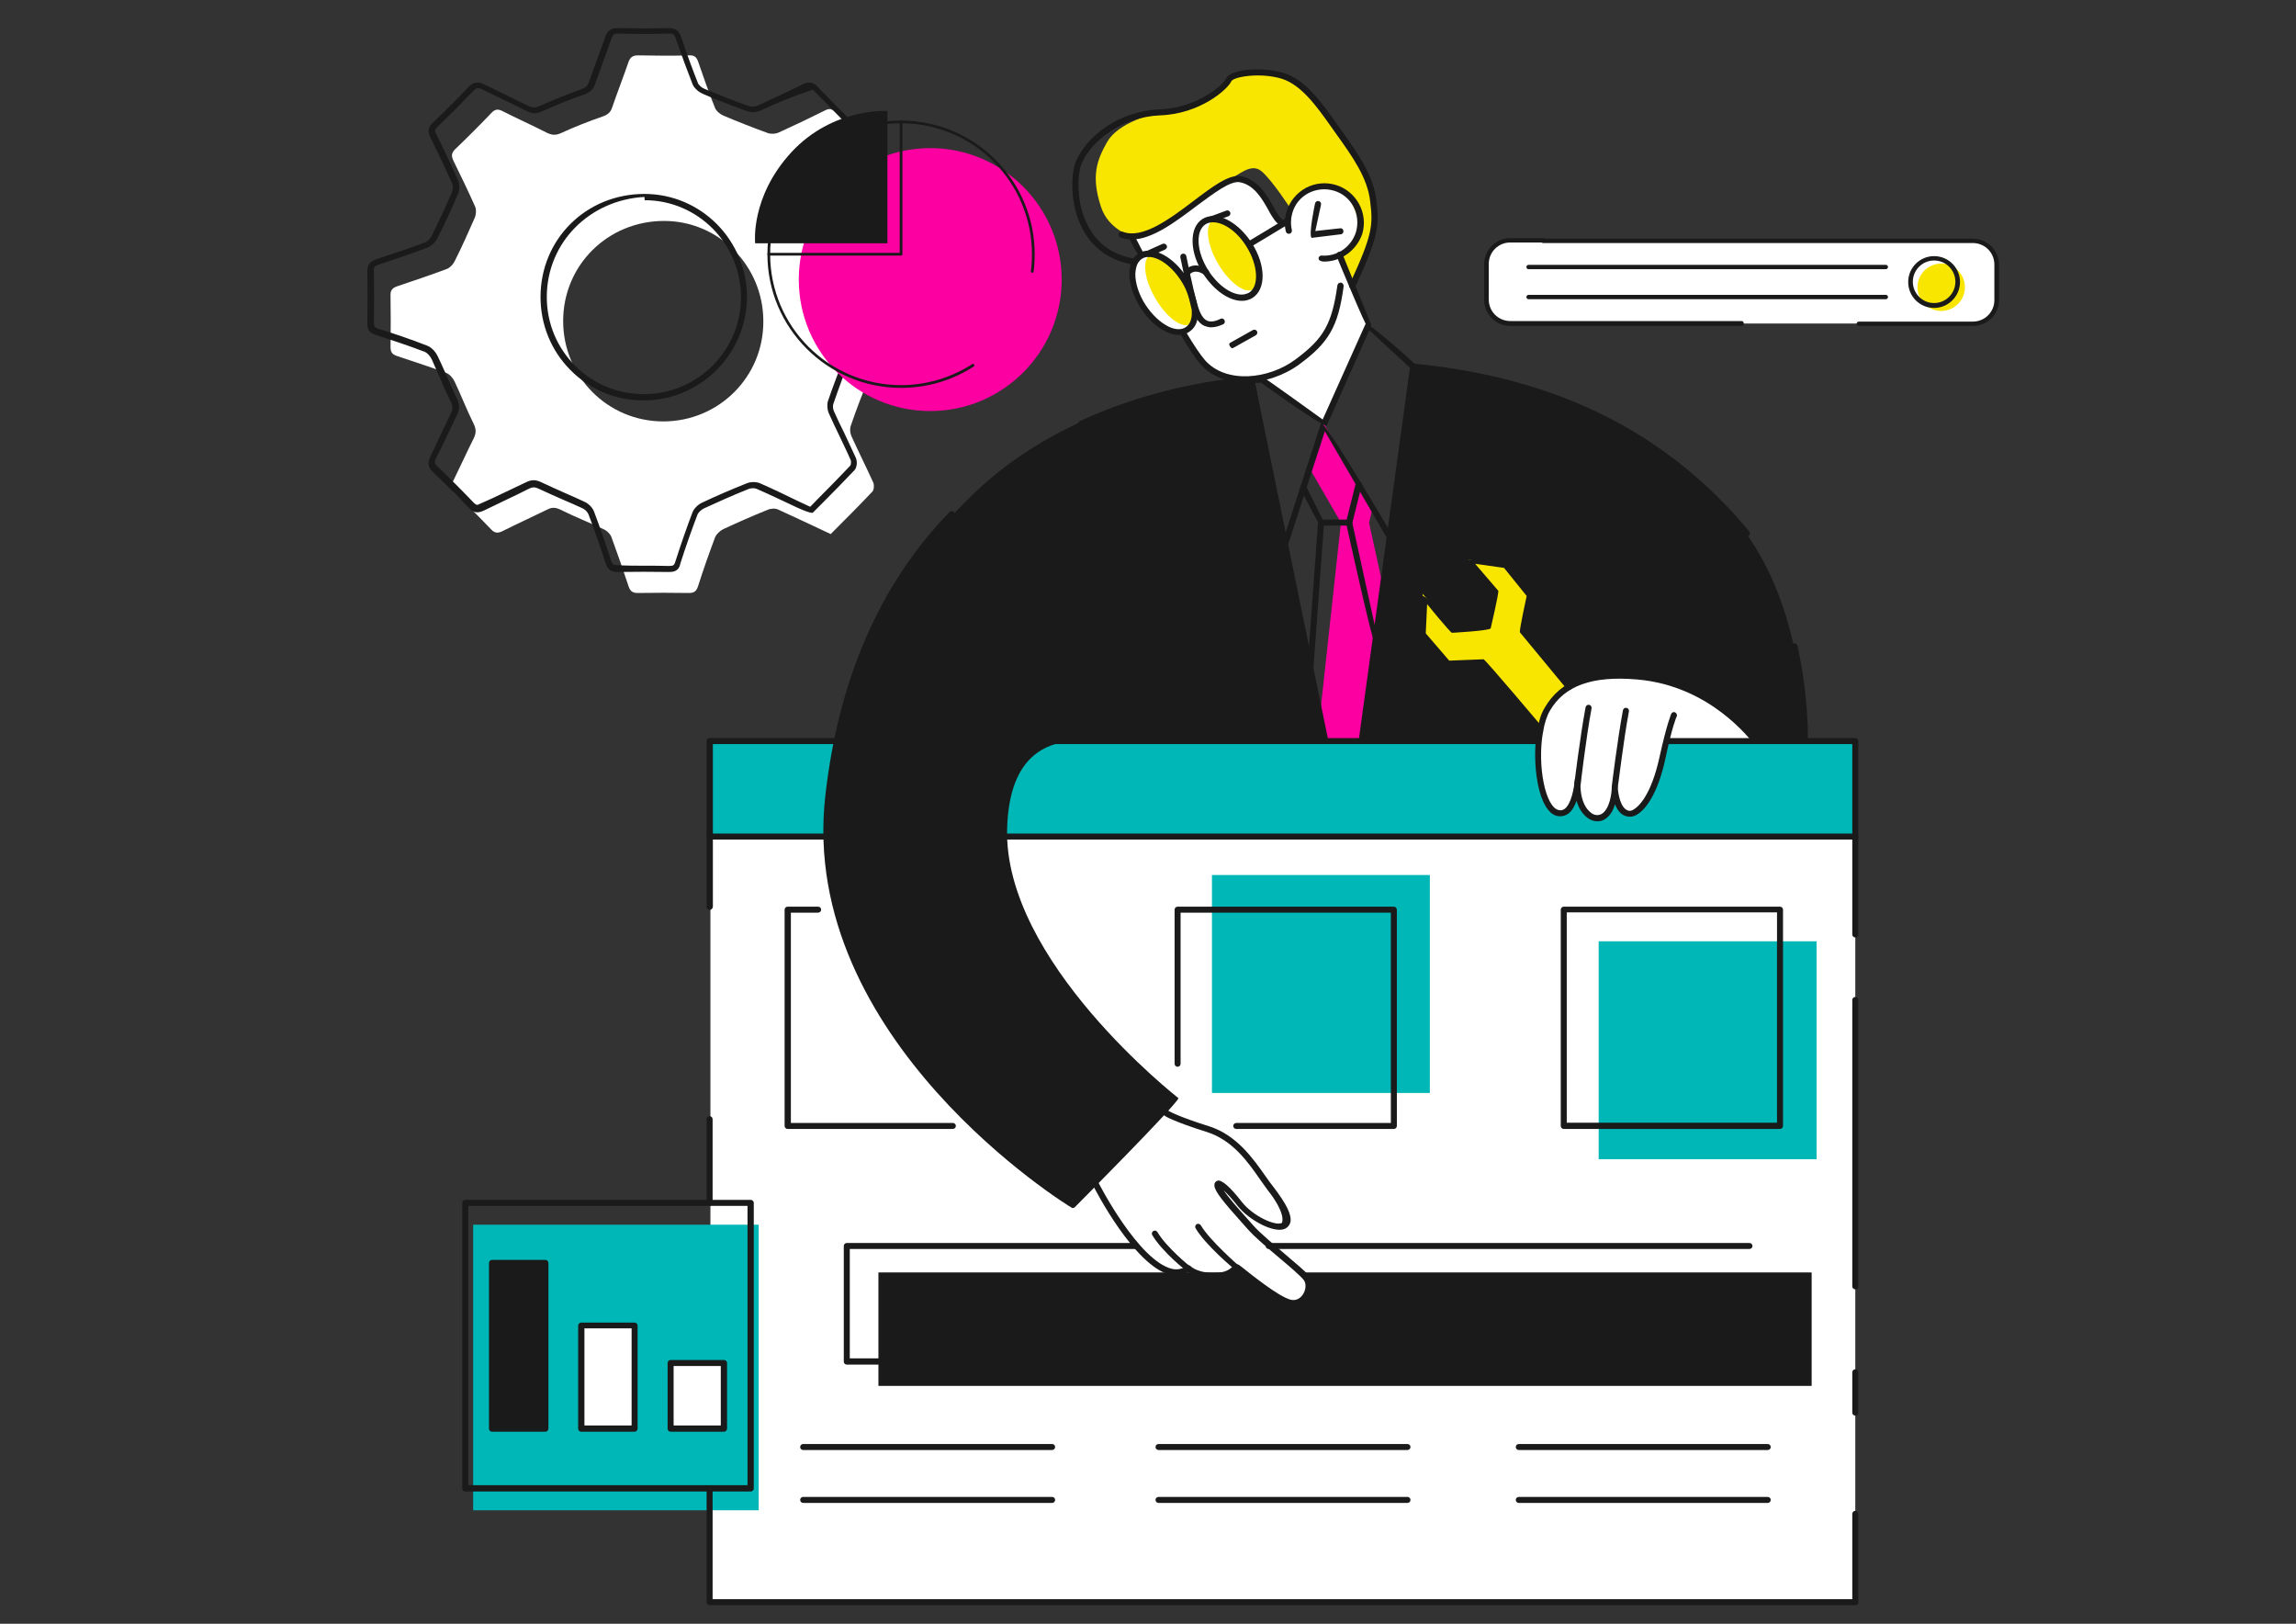
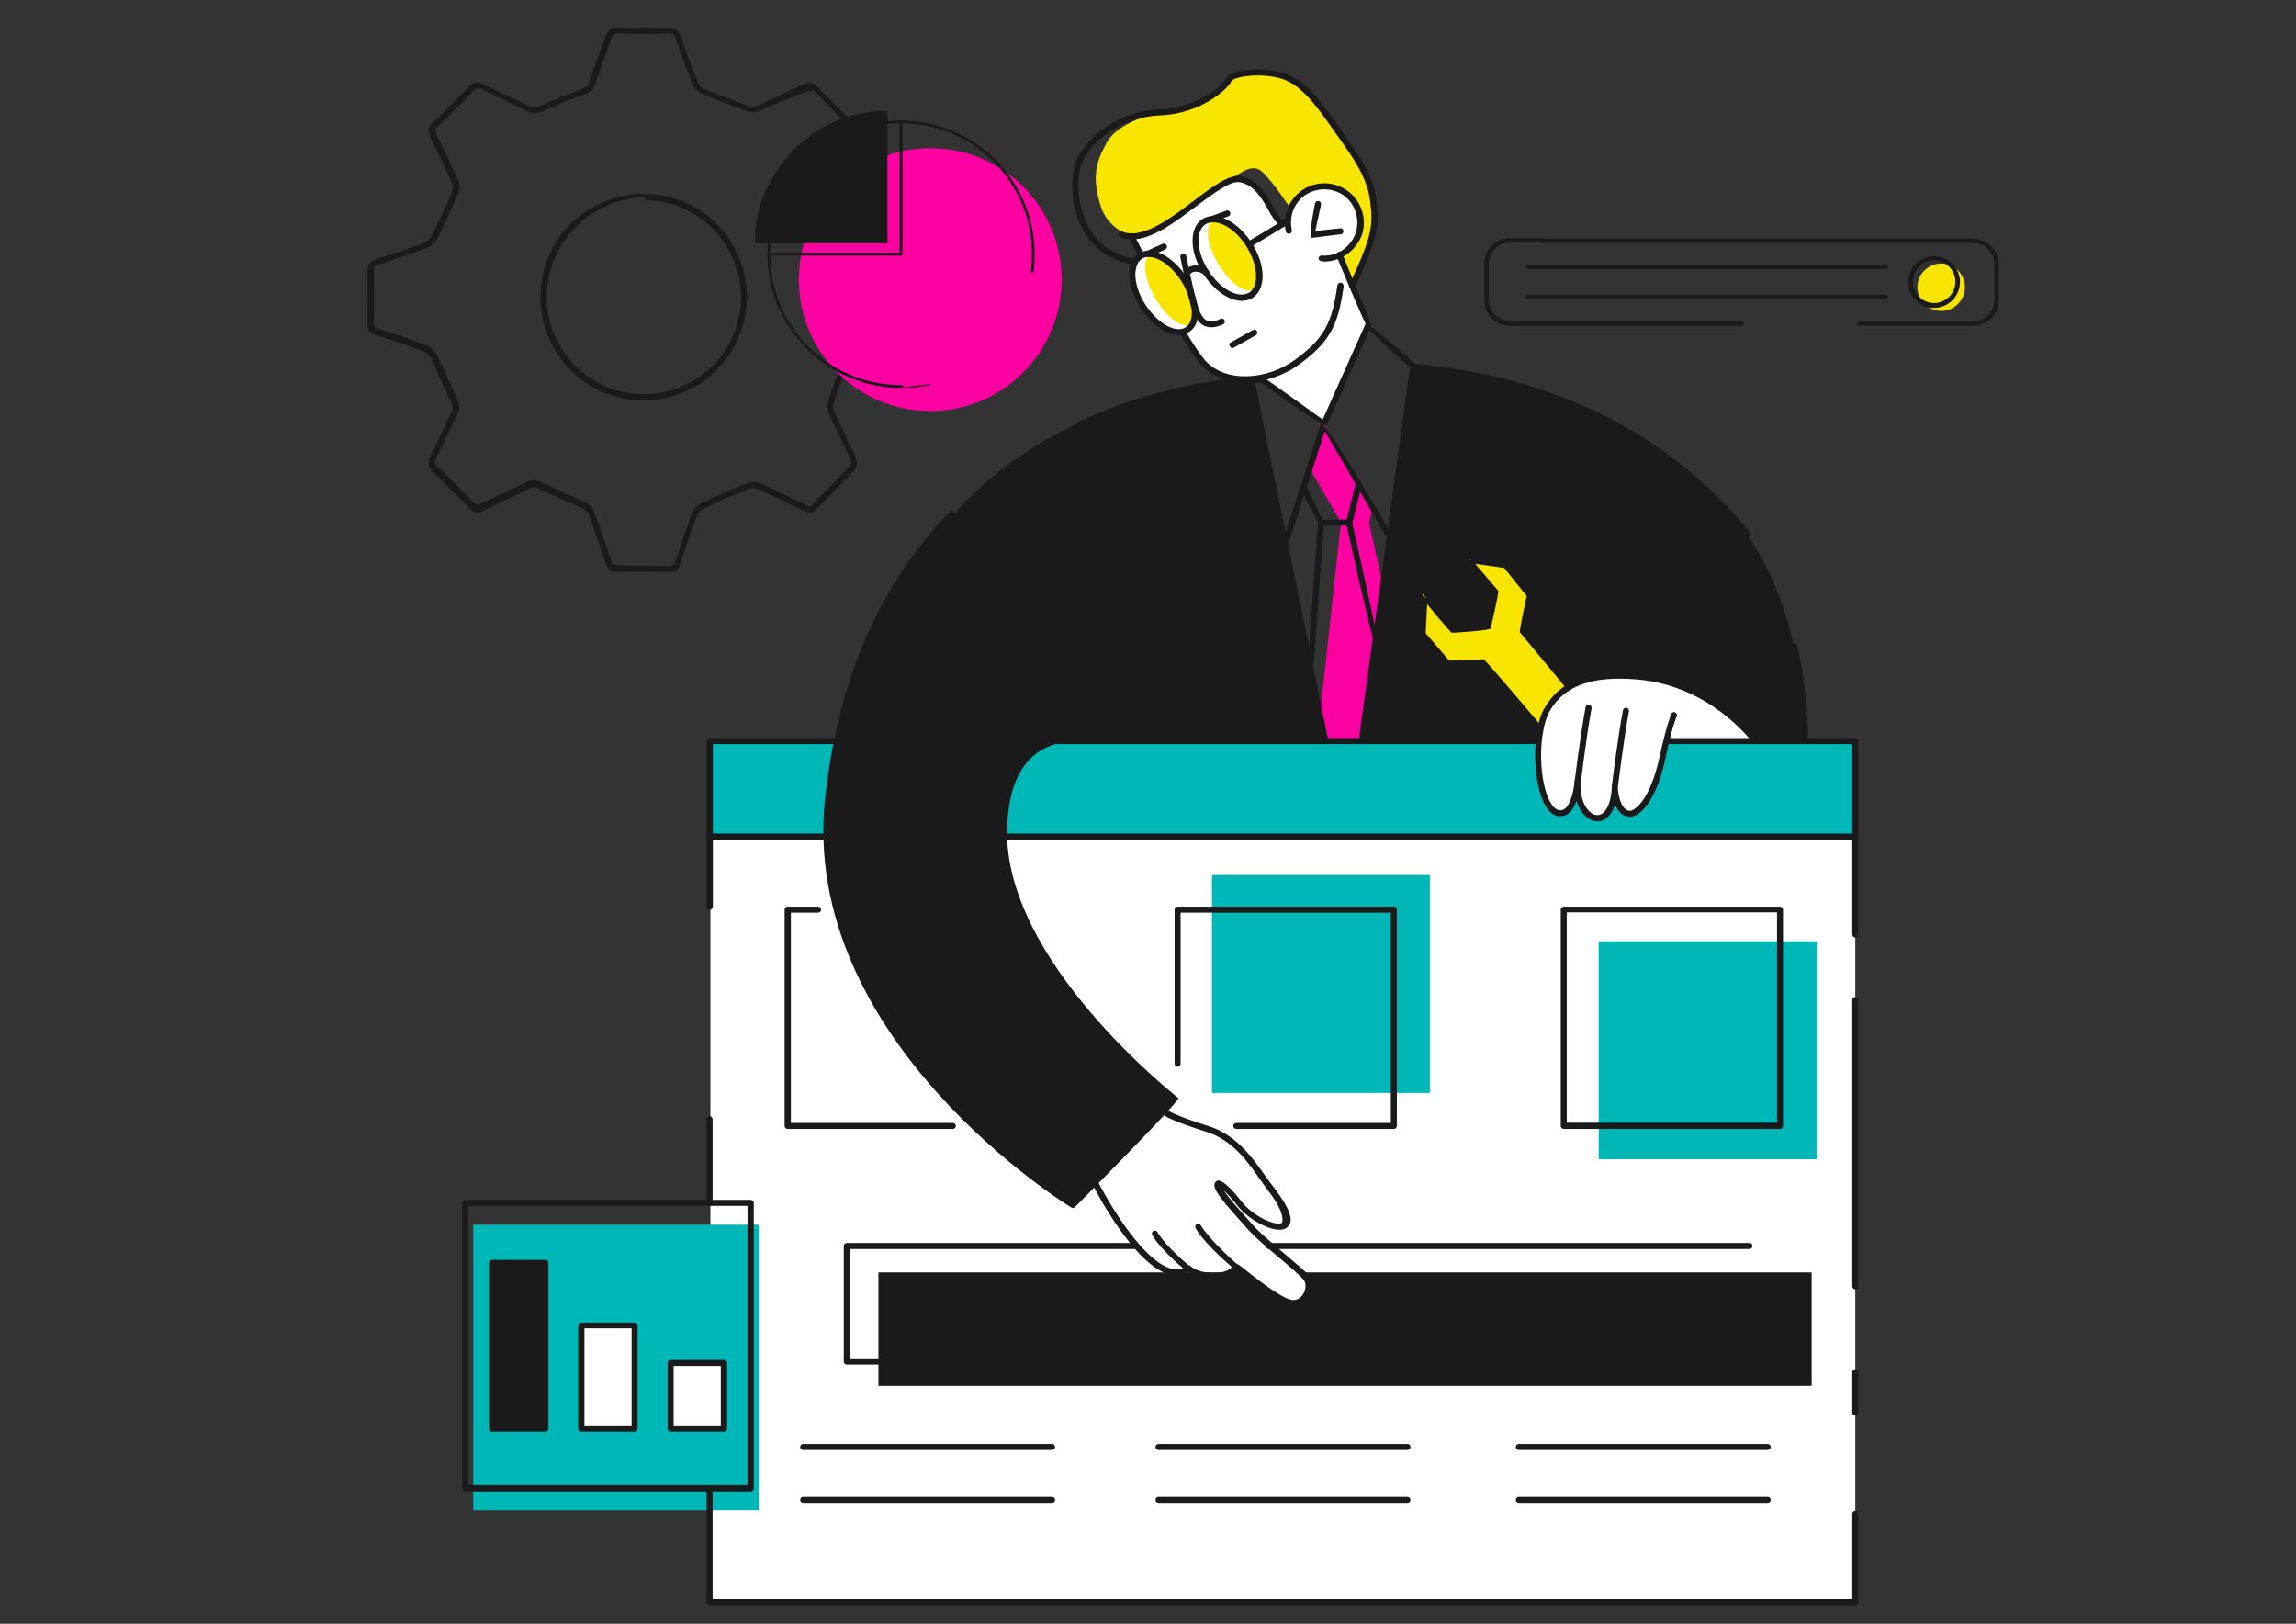
<svg xmlns="http://www.w3.org/2000/svg" version="1.1" id="Camada_1" x="0px" y="0px" viewBox="0 0 841.9 595.3" style="enable-background:new 0 0 841.9 595.3;" xml:space="preserve">
  <rect x="0" y="0" width="841.9" height="595.3" fill="#333333" stroke="none" />
  <style type="text/css">
	.st0{fill:#FFFFFF;}
	.st1{fill:#1A1A1A;}
	.st2{fill:#00B7B7;}
	.st3{fill:#F9E600;}
	.st4{fill:#FC00A2;}
</style>
  <g>
    <rect x="260.5" y="305.5" class="st0" width="419.8" height="281.9" />
    <rect x="322.1" y="466.5" class="st1" width="342.2" height="41.6" />
    <rect x="260.2" y="271.6" class="st2" width="420.1" height="35.1" />
    <path class="st0" d="M414.8,86.7l23.3,42.3c0,0,7.2,12.6,21.7,9.9l2.9-0.5l22.7,17l16.3-35.6l-10.5-26.4c0,0,10.9-5.1,6.8-16.4   c-4.1-11.4-15.6-9.6-18.6-7.4c-3.1,2.2-6.5,5-7.2,11.8h-2.5c0,0-5.2-8.6-7.3-10.8c-2.2-2.3-6.4-5.9-9.3-4.9   c-2.9,1-15.7,10-20.1,13.1C428.4,82,419,87.9,414.8,86.7z" />
    <path class="st0" d="M426.5,408.3l-24.8,26c0,0,9.9,15.2,16.2,22.6c6.2,7.4,8.8,9.3,14.6,8.3c5.9-1,21.1-0.3,21.1-0.3l18.8,12.8   c0,0,4.3,0.5,6.5-2.9c2.2-3.4,0.3-5.9-1-7.1c-1.2-1.2-20.8-18.2-20.8-18.2l-10.6-13.7c-0.3-1.4,4.1,1.4,4.1,1.4s7.3,10.9,14.7,12   c7.4,1.1,6.6-3.1,5.6-5c-0.9-1.9-9.6-15.4-15.8-22.1c-6.2-6.6-12.5-8.1-12.5-8.1L426.5,408.3z" />
    <path class="st1" d="M459.9,138.9c0,0-60.5,1.3-103,42.2c-42.5,40.9-48.7,84.6-53.1,111.1c-4.4,26.4,6,60.7,19.7,80.1   c13.7,19.4,32.8,45.1,68.5,68.8c1.2,0.8,39.4-37.6,39.4-37.6s-37.8-31-50.1-56.1c-12.3-25.1-14.3-31.6-12.8-51.1   c1.5-19.4,15.3-26.8,24.7-25.7l9.5,0.8h259c0,0,1.3-56.2-30.7-86.5c-32-30.3-66.5-47.4-112.8-50.5l-18.9,137h-13.5L459.9,138.9z" />
    <path class="st3" d="M439.5,73.8c9.8-7.7,8.5-7.3,11.4-8.2c2.9-0.9,7.7-6.2,11.7-2.8c4,3.4,10.7,13.8,10.7,13.8s1.4-3.9,6.1-7   c4.7-3.1,9.6-3.3,13.9,1.6c4.3,4.8,6.3,12.8,3.8,16c-2.5,3.2-5.6,6.8-5.6,6.8l4,10.4c0,0,9-15.9,7.9-28.2   c-0.7-7.6-2.4-13.3-13.5-28.4c-11.1-15.1-14.7-18.7-20.6-20.3c-5.8-1.5-14.9-1.1-16.9,0.4c-2.1,1.5-3.3,4.2-9.2,7.9   c-5.6,3.6-6.6,4.5-13.8,5c-7.2,0.4-19.6,4.5-23.4,11.2c-3.8,6.7-6,12.5-2.3,23.8c2.7,8.4,11.4,10.9,11.4,10.9   S426.9,83.7,439.5,73.8z" />
-     <path class="st0" d="M724.4,118.6H553.6c-4.3,0-7.8-3.5-7.8-7.8V95.9c0-4.3,3.5-7.8,7.8-7.8h170.8c4.3,0,7.8,3.5,7.8,7.8v14.9   C732.2,115.1,728.6,118.6,724.4,118.6z" />
    <path class="st0" d="M642.7,270.8c0,0-14.5-19-35.3-21.8c-20.8-2.8-31.7,0.5-36.6,6.5c-5,6-6.7,11.7-6.6,25.6   c0.1,13.9,4.9,16.5,7.2,17.1c2.3,0.5,6.2-1.7,6.5-7.8c0,0,2.9,9.5,7.7,9.6c4.8,0.2,6.5-10.4,6.5-10.4s1.5,8.5,5.3,8.7   c3.8,0.3,8.3-6.3,9.8-13c1.4-6.8,3.9-13.9,3.9-13.9L642.7,270.8z" />
    <path class="st3" d="M575.4,251.8l-17.3-21.3l2.6-12.8l-8.9-10.8l-13.3-1.7l9.6,11.5l-2.9,13.5l-12.9,0.7l-10.6-13.2v14.6l9.4,10.9   l12.7-0.9l20.8,24.8c0,0,0.9-5.9,4-9.9C571.5,253.2,575.4,251.8,575.4,251.8z" />
    <rect x="173.5" y="449" class="st2" width="104.7" height="104.7" />
-     <path class="st0" d="M340.3,108.4c0-2-0.7-2.9-2.6-3.5c-5.5-1.9-11-3.9-16.4-6.1c-1.3-0.5-2.5-1.9-3.1-3.2   C316,90.3,314,85,312,79.6c-0.4-1.1-0.4-2.6,0-3.6c2.7-5.9,5.6-11.7,8.2-17.6c0.4-0.9,0.2-2.6-0.4-3.3c-4.4-4.7-9.1-9.3-13.6-14   c-1.2-1.3-2.2-1.4-3.7-0.6c-5.6,2.8-11.3,5.5-17,8.1c-1.1,0.5-2.7,0.6-3.9,0.2c-5.5-2-10.9-4.1-16.3-6.4c-1.2-0.5-2.6-1.6-3.1-2.8   c-2.2-5.5-4.2-11.1-6.1-16.7c-0.6-1.8-1.3-2.7-3.4-2.6c-6.3,0.2-12.6,0.1-18.8,0c-2,0-2.9,0.8-3.5,2.6c-1.9,5.5-4,10.9-5.9,16.4   c-0.6,1.9-1.6,2.7-3.5,3.4c-5.2,1.8-10.3,3.8-15.3,6.1c-1.8,0.8-3.1,0.8-4.9,0c-5.5-2.8-11.1-5.3-16.6-8.1c-1.6-0.8-2.7-0.7-4,0.7   c-4.3,4.5-8.8,9-13.3,13.3c-1.5,1.5-1.4,2.6-0.6,4.3c2.7,5.5,5.4,11.1,7.9,16.7c0.5,1.1,0.4,2.9-0.1,4.1   c-2.3,5.3-4.7,10.6-7.3,15.8c-0.6,1.3-1.9,2.7-3.2,3.1c-5.9,2.2-11.8,4.2-17.8,6.2c-1.8,0.6-2.7,1.4-2.6,3.5   c0.1,6.3,0.1,12.6,0,18.8c0,1.9,0.6,2.7,2.3,3.3c6.1,2,12.1,4,18.1,6.2c1.3,0.5,2.5,1.9,3.1,3.2c2.4,5,4.4,10.3,6.9,15.3   c1,2,1.1,3.5,0.1,5.5c-2.6,5.2-5,10.5-7.6,15.8c-0.9,1.7-0.8,2.8,0.7,4.3c4.5,4.3,9,8.8,13.3,13.3c1.4,1.5,2.6,1.4,4.2,0.6   c5.4-2.7,10.9-5.2,16.4-7.9c1.7-0.9,3.1-0.8,4.9,0.1c5.2,2.6,10.6,4.7,15.9,7.2c1.1,0.5,2.3,1.7,2.7,2.8c2.2,6,4.3,12,6.3,18.1   c0.6,1.7,1.4,2.4,3.3,2.4c6.3-0.1,12.6-0.1,18.8,0c2,0,2.8-0.7,3.4-2.6c1.9-6,4-11.9,6.2-17.8c0.5-1.2,1.8-2.4,3-3   c5.4-2.5,10.8-4.9,16.3-7.1c1.1-0.5,2.8-0.6,3.8-0.1c6.4,2.9,12.7,5.9,19.3,9c5.2-5.2,10.3-10.3,15.3-15.6c0.6-0.7,0.7-2.4,0.3-3.3   c-2.6-5.7-5.4-11.3-8-17c-0.5-1.1-0.6-2.6-0.3-3.6c1.9-5.6,4-11.2,6.3-16.6c0.5-1.2,1.7-2.5,2.9-3c5.5-2.2,11.1-4.2,16.7-6.2   c1.8-0.6,2.3-1.5,2.3-3.3C340.2,120.9,340.2,114.6,340.3,108.4z M243.2,154.5c-20.3,0-36.7-16.4-36.7-36.8   c0-20.5,16.4-36.7,37-36.7c20.1,0,36.4,16.5,36.4,36.8C280,138.1,263.6,154.5,243.2,154.5z" />
    <rect x="586.2" y="345.1" class="st2" width="79.9" height="79.9" />
    <rect x="444.4" y="320.8" class="st2" width="79.9" height="79.9" />
    <path class="st0" d="M434.7,103c4.5,7.8,4.6,16.1,0.3,18.6c-4.3,2.5-11.5-1.8-15.9-9.5c-4.5-7.8-4.6-16.1-0.3-18.6   C423.1,91,430.2,95.3,434.7,103z" />
    <path class="st3" d="M434.6,102.9c4.1,7,4.9,14.1,1.8,15.9c-3,1.8-8.8-2.5-12.8-9.5c-4.1-7-4.9-14.1-1.8-15.9   C424.8,91.6,430.6,95.9,434.6,102.9z" />
    <path class="st3" d="M457.7,90.2c4.1,7,4.9,14.1,1.8,15.9c-3,1.8-8.8-2.5-12.9-9.5c-4.1-7-4.9-14.1-1.8-15.9   C447.9,78.9,453.6,83.2,457.7,90.2z" />
    <rect x="180.4" y="462.2" class="st1" width="19.7" height="61.5" />
    <rect x="213.1" y="485.8" class="st0" width="19.7" height="38" />
    <rect x="245.4" y="499.2" class="st0" width="19.7" height="24.6" />
    <path class="st3" d="M703.1,105.3c0,4.8,3.9,8.7,8.7,8.7c4.8,0,8.7-3.9,8.7-8.7c0-4.8-3.9-8.7-8.7-8.7   C707,96.7,703.1,100.5,703.1,105.3z" />
    <polygon class="st4" points="485.5,155.5 480.2,171.7 491.7,191.6 484,262.3 485.9,271.4 499.3,271.4 507.4,216.2 502,191.6    503.6,185.3  " />
    <g>
      <g>
        <path class="st1" d="M643.1,272.5c-1.1-0.7-15.5-21.1-42.9-23.4c-16.4-1.4-26.6,2.3-31.9,11.5c-1.1,1.9-2,4.6-2.5,7.8     c-0.1,0.6-0.7,1-1.3,0.9c-0.6-0.1-1-0.7-0.9-1.3c0.6-3.5,1.5-6.4,2.8-8.5c5.8-10.1,16.6-14.1,34-12.6     c28.5,2.4,43.5,23.7,43.6,23.9c0.4,0.5,0.2,1.2-0.3,1.6C643.5,272.5,643.3,272.5,643.1,272.5z" />
      </g>
      <g>
        <path class="st1" d="M585.7,301.1c-1.1,0-2.2-0.3-3.2-1c-1.7-1.1-3.5-3.2-4.4-6.5c-0.7,1.9-1.6,3.6-2.9,4.6c-1.2,0.9-2.5,1.2-4,1     c-7.3-1.3-9.6-19.6-7.6-31.3c0.1-0.6,0.6-1,1.3-0.9c0.6,0.1,1,0.7,0.9,1.3c-2.2,12.5,0.9,27.8,5.8,28.7c0.8,0.2,1.5,0,2.2-0.5     c2.4-1.9,3.4-7.7,3.6-10.3c0.1-1.1,0.6-1.6,1.2-1.5c0.6,0,1.1,0.6,1,1.2c-0.5,7,1.9,10.9,4.1,12.3c1.2,0.8,2.5,0.8,3.6,0.2     c3-1.8,3.7-7.7,3.7-9.8c0-0.6,0.5-1.1,1.1-1.1c0.6,0,1.1,0.5,1.1,1.1c0.1,2.1,0.9,7.8,3.9,8.6c0.6,0.2,1.4,0,2.2-0.6     c1.4-0.9,6.1-4.8,9.2-19c2.8-12.7,4.3-15.7,4.3-15.9c0.3-0.6,1-0.8,1.5-0.5c0.5,0.3,0.8,1,0.5,1.5c0,0-1.5,3-4.1,15.3     c-2.2,10.4-6,17.8-10.2,20.5c-1.4,0.9-2.7,1.1-4,0.8c-2.2-0.5-3.5-2.4-4.3-4.4c-0.7,2.2-1.8,4.3-3.8,5.5     C587.6,300.9,586.7,301.1,585.7,301.1z" />
      </g>
      <g>
        <path class="st1" d="M592.1,289.7c-0.8-0.1-1.2-0.6-1.1-1.3c0-0.2,2.1-17.3,4.1-28c0.1-0.6,0.7-1,1.3-0.9c0.6,0.1,1,0.7,0.9,1.3     c-2,10.6-4,27.7-4.1,27.9C593.2,289.3,592.7,289.7,592.1,289.7z" />
      </g>
      <g>
        <path class="st1" d="M578.4,288.6c-0.8-0.1-1.2-0.6-1.1-1.3c0-0.2,2.1-17.3,4.1-28c0.1-0.6,0.7-1,1.3-0.9c0.6,0.1,1,0.7,0.9,1.3     c-2,10.6-4,27.7-4,27.9C579.5,288.2,579,288.6,578.4,288.6z" />
      </g>
    </g>
    <g>
      <path class="st1" d="M432.3,122.8c-1.4,0-3-0.4-4.6-1.1c-3.5-1.6-6.9-4.8-9.5-8.9c-2.6-4.1-4.1-8.6-4.1-12.4c0-2.2,0.5-4,1.4-5.5    c0.5-0.8,1.2-1.5,2-2c1.1-0.7,2.3-1,3.7-1c4.7,0,10.2,3.9,14.1,10c2.4,3.8,3.2,7.6,3.9,10.9c0.1,0.5,0.1,2.6,0.1,2.6    c-0.2,3-1.3,5-3.3,6.3C434.9,122.5,433.6,122.8,432.3,122.8z M421.2,94.2c-0.9,0-1.8,0.2-2.5,0.7c-0.5,0.3-0.9,0.8-1.3,1.3    c-0.7,1.1-1,2.5-1.1,4.3c0,3.4,1.3,7.5,3.7,11.2c2.4,3.7,5.5,6.6,8.6,8.1c2.4,1.1,4.6,1.2,6.1,0.2c1.4-0.9,2.1-2.3,2.3-4.5l0-1.8    c-0.8-3.6-1.5-7-3.7-10.4C429.9,97.8,425,94.2,421.2,94.2z" />
    </g>
    <g>
      <path class="st1" d="M455.4,110.3c-4.8,0-10.3-3.9-14.2-9.9c-2.4-3.8-3.8-7.9-3.9-11.6c-0.1-3.9,1.1-6.9,3.6-8.5    c1.1-0.7,2.5-1.1,3.9-1.1c4.8,0,10.3,3.9,14.2,9.9c5.2,8.1,5.3,16.9,0.3,20.1C458.2,109.9,456.8,110.3,455.4,110.3z M444.8,81.5    c-1,0-1.9,0.2-2.7,0.7c-1.8,1.1-2.7,3.4-2.6,6.5c0.1,3.3,1.4,7,3.6,10.5c3.4,5.3,8.3,8.8,12.2,8.8c1,0,1.9-0.3,2.7-0.7    c3.8-2.4,3.3-10.2-1-17C453.7,85,448.8,81.5,444.8,81.5z" />
    </g>
    <g>
      <path class="st1" d="M435.1,105c-1.6-2.3-1.9-5.3,0.4-6.8c3.5-2.3,7.2,0.6,7.4,0.7c0.5,0.4,0.6,1.1,0.2,1.6    c-0.4,0.5-1.1,0.6-1.6,0.2c-0.1-0.1-2.6-2-4.7-0.6c-1.4,0.9-0.6,3.4-0.5,3.4c0.2,0.6-0.1,1.2-0.7,1.4    C435.4,105,435.2,105,435.1,105z" />
    </g>
    <g>
      <path class="st1" d="M458,90.8c-1.3-1.1-1.1-1.8-0.6-2.1l13.6-8.2c0.5-0.3,1.2-0.2,1.5,0.4c0.3,0.5,0.1,1.2-0.4,1.5l-13.6,8.2    C458.4,90.7,458.2,90.8,458,90.8z" />
    </g>
    <g>
      <path class="st1" d="M444.1,120c-0.8,0-1.6-0.2-2.4-0.5c-3.2-1.4-4.4-5.6-5.2-8.6c-1.2-4.4-3.6-16.1-3.7-16.6    c-0.1-0.6,0.3-1.2,0.9-1.3c0.6-0.1,1.2,0.3,1.3,0.9c0,0.1,2.5,12.2,3.7,16.4c0.7,2.7,1.7,6.3,4,7.3c1.2,0.5,2.8,0.3,4.8-0.7    c0.6-0.3,1.2-0.1,1.5,0.5c0.3,0.6,0.1,1.2-0.5,1.5C446.9,119.6,445.5,120,444.1,120z" />
    </g>
    <g>
      <path class="st1" d="M564,272.8H387.3c-0.6,0-1.1-0.5-1.1-1.1c0-0.6,0.5-1.1,1.1-1.1H564c0.6,0,1.1,0.5,1.1,1.1    C565.1,272.3,564.6,272.8,564,272.8z" />
    </g>
    <g>
      <path class="st1" d="M260.2,333.6c-0.6,0-1.1-0.5-1.1-1.1v-60.8c0-0.6,0.5-1.1,1.1-1.1H307c0.6,0,1.1,0.5,1.1,1.1    c0,0.6-0.5,1.1-1.1,1.1h-45.6v59.7C261.3,333.1,260.8,333.6,260.2,333.6z" />
    </g>
    <g>
      <path class="st1" d="M260.2,442.1c-0.6,0-1.1-0.5-1.1-1.1v-30.7c0-0.6,0.5-1.1,1.1-1.1c0.6,0,1.1,0.5,1.1,1.1V441    C261.3,441.6,260.8,442.1,260.2,442.1z" />
    </g>
    <g>
      <path class="st1" d="M680.3,588.5H260.2c-0.6,0-1.1-0.5-1.1-1.1v-41.7c0-0.6,0.5-1.1,1.1-1.1c0.6,0,1.1,0.5,1.1,1.1v40.6h417.9    v-31.3c0-0.6,0.5-1.1,1.1-1.1s1.1,0.5,1.1,1.1v32.4C681.5,588,681,588.5,680.3,588.5z" />
    </g>
    <g>
      <path class="st1" d="M680.3,519c-0.6,0-1.1-0.5-1.1-1.1v-14.8c0-0.6,0.5-1.1,1.1-1.1s1.1,0.5,1.1,1.1v14.8    C681.5,518.5,681,519,680.3,519z" />
    </g>
    <g>
      <path class="st1" d="M680.3,472.7c-0.6,0-1.1-0.5-1.1-1.1v-105c0-0.6,0.5-1.1,1.1-1.1s1.1,0.5,1.1,1.1v105    C681.5,472.2,681,472.7,680.3,472.7z" />
    </g>
    <g>
      <path class="st1" d="M680.3,343.7c-0.6,0-1.1-0.5-1.1-1.1v-69.8h-67.5c-0.6,0-1.1-0.5-1.1-1.1c0-0.6,0.5-1.1,1.1-1.1h68.6    c0.6,0,1.1,0.5,1.1,1.1v70.9C681.5,343.2,681,343.7,680.3,343.7z" />
    </g>
    <g>
      <path class="st1" d="M680.3,307.8H368.2c-0.6,0-1.1-0.5-1.1-1.1c0-0.6,0.5-1.1,1.1-1.1h312.1c0.6,0,1.1,0.5,1.1,1.1    C681.5,307.3,681,307.8,680.3,307.8z" />
    </g>
    <g>
      <path class="st1" d="M302.4,307.8h-42.2c-0.6,0-1.1-0.5-1.1-1.1c0-0.6,0.5-1.1,1.1-1.1h42.2c0.6,0,1.1,0.5,1.1,1.1    C303.6,307.3,303.1,307.8,302.4,307.8z" />
    </g>
    <g>
      <g>
        <path class="st1" d="M275.3,546.8H170.6c-0.6,0-1.1-0.5-1.1-1.1V441c0-0.6,0.5-1.1,1.1-1.1h104.7c0.6,0,1.1,0.5,1.1,1.1v104.7     C276.4,546.3,275.9,546.8,275.3,546.8z M171.7,544.5h102.4V442.1H171.7V544.5z" />
      </g>
      <g>
        <path class="st1" d="M200,524.9h-19.6c-0.6,0-1.1-0.5-1.1-1.1v-60.8c0-0.6,0.5-1.1,1.1-1.1H200c0.6,0,1.1,0.5,1.1,1.1v60.8     C201.1,524.3,200.6,524.9,200,524.9z M181.5,522.6h17.3V464h-17.3V522.6z" />
      </g>
      <g>
        <path class="st1" d="M232.7,524.9h-19.6c-0.6,0-1.1-0.5-1.1-1.1v-37.8c0-0.6,0.5-1.1,1.1-1.1h19.6c0.6,0,1.1,0.5,1.1,1.1v37.8     C233.8,524.3,233.3,524.9,232.7,524.9z M214.3,522.6h17.3V487h-17.3V522.6z" />
      </g>
      <g>
        <path class="st1" d="M265.5,524.9h-19.6c-0.6,0-1.1-0.5-1.1-1.1v-24.1c0-0.6,0.5-1.1,1.1-1.1h19.6c0.6,0,1.1,0.5,1.1,1.1v24.1     C266.6,524.3,266.1,524.9,265.5,524.9z M247,522.6h17.3v-21.8H247V522.6z" />
      </g>
    </g>
    <g>
      <path class="st1" d="M456.6,140.2c-6.3,0-12.4-2-16.4-6.7c-1.9-2.1-4.2-5.6-7.4-11c-0.3-0.5-0.1-1.2,0.4-1.5    c0.5-0.3,1.2-0.1,1.5,0.4c3,5.1,5.4,8.6,7.1,10.6c7.7,8.8,23.4,7.1,33.2-0.2c10.4-7.7,13.4-13,15.4-27.2c0.1-0.6,0.6-1,1.3-1    c0.6,0.1,1,0.7,1,1.3c-2,14.8-5.4,20.7-16.3,28.7C470.8,137.7,463.5,140.2,456.6,140.2z" />
    </g>
    <g>
      <path class="st1" d="M418.3,94.5c-1-0.6-4-6.5-4-6.5c-0.3-0.6-0.1-1.2,0.5-1.5c0.6-0.3,1.2-0.1,1.5,0.5l3,5.8    c0.3,0.6,0.1,1.2-0.5,1.5C418.7,94.5,418.5,94.5,418.3,94.5z" />
    </g>
    <g>
      <path class="st1" d="M495.8,106c-1-0.4-1.3-1-1-1.6c8.6-18.5,8.7-21.9,7.6-30.7c-1-8.6-6.5-16.3-12.3-24.4l-1.7-2.4    c-5.7-8.1-11.2-15.7-18.3-18c-8.1-2.5-17.9-0.7-18.6,0.9c-1.2,2.8-11.3,12-26.2,12.5c-14.1,0.6-25.3,9.5-28.7,17.7    c-1.5,3.6-2.3,14.4,2.6,23.3c3.5,6.4,9.1,10.2,16.7,11.5c0.6,0.1,1,0.7,0.9,1.3c-0.1,0.6-0.7,1-1.3,0.9    c-8.2-1.4-14.5-5.7-18.3-12.6c-5.3-9.6-4.4-21.2-2.7-25.2c3.8-9,15.5-18.5,30.7-19.1c13.7-0.5,23.4-9,24.3-11.2    c1.6-3.7,13.8-4.5,21.3-2.1c7.9,2.4,13.8,10.8,19.5,18.8l1.7,2.4c5.7,8,11.6,16.2,12.7,25.4c1.1,9.1,1,12.9-7.8,31.9    C496.7,105.8,496.3,106,495.8,106z" />
    </g>
    <g>
      <path class="st1" d="M415,87.8c-1.4,0-2.8-0.2-4.1-0.7c-0.6-0.2-0.9-0.9-0.6-1.5c0.2-0.6,0.9-0.9,1.5-0.6    c7.1,2.7,17.1-4.7,25.8-11.3c7-5.3,13.1-9.9,17.4-9.1c6.3,1.2,9.6,7,12,11.3c0.7,1.3,1.4,2.5,2.1,3.4c1.1,1.4,1.6,1.4,1.6,1.4    c0.6-1,1.2-1.3,1.8-1.1c0.6,0.2,0.9,0.9,0.7,1.4c-0.1,0.2-0.6,1.6-2.1,1.9c-1.2,0.2-2.5-0.6-3.8-2.3c-0.7-1-1.5-2.2-2.2-3.6    c-2.3-4.1-5.2-9.2-10.5-10.2c-3.4-0.6-9.3,3.9-15.7,8.6C431.1,81.3,422.5,87.8,415,87.8z" />
    </g>
    <g>
      <path class="st1" d="M501.7,120.4c-1-0.7-11.6-26.5-11.6-26.5c-0.2-0.6,0-1.2,0.6-1.5c0.6-0.2,1.2,0,1.5,0.6l10.5,25.8    c0.2,0.6,0,1.2-0.6,1.5C502,120.4,501.9,120.4,501.7,120.4z" />
    </g>
    <g>
      <path class="st1" d="M393.2,442.9c-1.6-0.8-100.5-61.8-90.6-150.9c4.8-43,20.1-78.1,45.6-104.3c0.4-0.4,1.1-0.5,1.6,0    c0.4,0.4,0.5,1.1,0,1.6c-25.1,25.8-40.3,60.5-45,103c-9.3,83.6,79,142.3,88.2,148.1l36.7-36.8c-8.2-6.6-64.1-53.7-62.7-100.1    c0.4-14,4.4-23.8,11.9-29.3c10.1-7.4,22.6-3.9,23.1-3.8c0.6,0.2,0.9,0.8,0.8,1.4c-0.2,0.6-0.8,0.9-1.4,0.8c-0.1,0-12-3.3-21.2,3.5    c-6.9,5-10.5,14.3-10.9,27.5c-1.5,48.7,62.2,98.5,62.8,99c0.1,1.7-38.1,40.1-38.1,40.1C393.8,442.8,393.5,442.9,393.2,442.9z" />
    </g>
    <g>
      <path class="st1" d="M396.4,156.6c-1.3-1.2-1-1.9-0.5-2.2c34.8-16,66.4-16.5,66.8-16.5c0.6,0,1.1,0.5,1.1,1.1    c0,0.6-0.5,1.1-1.1,1.1c-0.3,0-31.5,0.5-65.8,16.3C396.8,156.6,396.6,156.6,396.4,156.6z" />
    </g>
    <g>
      <path class="st1" d="M661.7,272.5c-0.7,0-1.1-0.5-1.1-1.2c0-0.1,0.5-14.9-3.7-34.1c-0.1-0.6,0.2-1.2,0.9-1.3    c0.6-0.1,1.2,0.2,1.3,0.9c4.3,19.5,3.8,34.6,3.8,34.7C662.8,272.1,662.3,272.5,661.7,272.5z" />
    </g>
    <g>
      <path class="st1" d="M640.6,196.6c-30.6-36.2-70.4-56.1-122.5-61.1c-0.6-0.1-1.1-0.6-1-1.2c0.1-0.6,0.6-1.1,1.2-1    c52.7,5.1,92.9,25.2,123.1,61.5c0.4,0.5,0.3,1.2-0.1,1.6C641.1,196.5,640.8,196.6,640.6,196.6z" />
    </g>
    <g>
      <path class="st1" d="M645.5,500.3h-335c-0.6,0-1.1-0.5-1.1-1.1v-42.4c0-0.6,0.5-1.1,1.1-1.1h106.1c0.6,0,1.1,0.5,1.1,1.1    c0,0.6-0.5,1.1-1.1,1.1h-105V498h333.9c0.6,0,1.1,0.5,1.1,1.1S646.1,500.3,645.5,500.3z" />
    </g>
    <g>
      <path class="st1" d="M652.7,498.6c-0.6,0-1.1-0.5-1.1-1.1V477c0-0.6,0.5-1.1,1.1-1.1c0.6,0,1.1,0.5,1.1,1.1v20.5    C653.8,498.1,653.3,498.6,652.7,498.6z" />
    </g>
    <g>
      <path class="st1" d="M641.5,457.9H465.2c-0.6,0-1.1-0.5-1.1-1.1c0-0.6,0.5-1.1,1.1-1.1h176.3c0.6,0,1.1,0.5,1.1,1.1    C642.6,457.4,642.1,457.9,641.5,457.9z" />
    </g>
    <g>
      <path class="st1" d="M485.5,95.9c-1.6-0.1-2-0.6-2-1.2c0-0.6,0.6-1.1,1.2-1c5.7,0.4,10.8-3.2,12.5-8.6c0.9-3.1,0.6-6.4-0.9-9.3    c-1.5-2.9-4.1-5-7.2-5.9c-3.1-0.9-6.4-0.6-9.3,0.9c-2.9,1.5-5,4.1-5.9,7.2c-0.6,2-0.7,4.2-0.2,6.3c0.1,0.6-0.2,1.2-0.8,1.4    c-0.7,0.1-1.2-0.2-1.4-0.8c-0.6-2.4-0.5-5,0.3-7.4c1.1-3.7,3.6-6.7,7-8.6c3.4-1.8,7.3-2.2,11-1.1c7.6,2.3,12,10.4,9.7,18    C497.4,91.8,491.8,95.9,485.5,95.9z" />
    </g>
    <g>
      <path class="st1" d="M480.9,87.2c-1.1-1.4,1.3-12.6,1.3-12.6c0.1-0.6,0.7-1,1.3-0.9c0.6,0.1,1,0.7,0.9,1.3l-2.1,9.7l9.1-1    c0.7-0.1,1.2,0.4,1.2,1c0.1,0.6-0.4,1.2-1,1.2L481,87.2C480.9,87.2,480.9,87.2,480.9,87.2z" />
    </g>
    <g>
      <path class="st1" d="M499.3,272.8c-0.8-0.1-1.2-0.7-1.1-1.3L517,134.8l-14.9-13.7L486.5,156c-1.7,0.5-24.1-15.7-24.1-15.7    l-2.2,0.1L487,271.2c0.1,0.6-0.3,1.2-0.9,1.3c-0.6,0.1-1.2-0.3-1.3-0.9l-27.1-132.1c1-1.4,5-1.5,5-1.5    c0.7,0.2,22.3,15.8,22.3,15.8l15.7-35c1.8-0.4,18.3,14.8,18.3,14.8c0.4,1-18.6,138.2-18.6,138.2    C500.3,272.4,499.9,272.8,499.3,272.8z" />
    </g>
    <g>
      <path class="st1" d="M471.2,200.8c-0.9-0.2-1.3-0.9-1.1-1.5l14.3-44.2c2-0.2,26.2,41.3,26.2,41.3c0.3,0.5,0.1,1.2-0.4,1.5    c-0.5,0.3-1.2,0.1-1.5-0.4l-22.9-39.4L472.2,200C472.1,200.5,471.6,200.8,471.2,200.8z" />
    </g>
    <g>
      <path class="st1" d="M474.2,479.1c-0.7,0-1.4-0.1-2.1-0.4c-4.4-1.5-11.9-7.2-17.9-12c-1.9,0.3-3.7,1.7-6.7,2.1    c-6.9,0.8-10.5-1.2-11.9-2.3c-1.2,0.6-3.7,1.6-6.4,0.9c-13.3-3.2-27.8-31.6-28.4-32.8c-0.3-0.6-0.1-1.2,0.5-1.5    c0.6-0.3,1.2-0.1,1.5,0.5c0.1,0.3,14.7,28.7,27,31.6c2.9,0.7,5.4-1,5.4-1.1c0.5-0.3,1.1-0.3,1.5,0.2c0,0,2.9,3,10.7,2.2    c2.4-0.3,3.7-1.3,4.5-2.1c0.6-0.5,1.6-1.3,2.5-0.6c0.2,0.2,0.7,0.5,1.3,1c3.4,2.7,12.6,10.1,17.2,11.6c2.5,0.8,4-0.7,4.7-1.6    c1.3-1.8,1.5-4.3,0.4-5.6c-1.2-1.5-4.8-4.6-8.6-7.8c-4.4-3.7-9.4-7.9-12-10.9l-2.4-2.7c-6-6.7-9.6-11-9.7-13.1    c-0.1-1.2,0.6-1.6,1-1.8c1.5-0.6,4.6,2,9.1,7.8c4,5.1,12.4,9,14.7,7.6c1.1-3.6-3.6-9.9-5.2-11.9c-0.9-1.2-1.8-2.5-2.8-3.9    c-4.5-6.5-10.1-14.5-19.6-17.5c-12.1-3.8-15.3-5.8-15.4-5.9c-0.5-0.3-0.7-1-0.3-1.6c0.3-0.5,1-0.7,1.6-0.3    c0.1,0.1,3.4,2.1,14.9,5.7c10.2,3.2,16.3,12,20.8,18.4c1,1.4,1.9,2.7,2.8,3.8c4.9,6.4,6.7,10.2,6.3,12.8c-0.2,1-0.8,1.9-1.7,2.4    c-3.7,2.3-13.4-2.8-17.7-8.2c-2.1-2.7-3.9-4.6-5.1-5.7c1.7,2.6,5.5,6.9,8.3,10l2.4,2.7c2.5,2.9,7.5,7,11.8,10.7    c4.1,3.5,7.6,6.4,9,8.1c1.6,2.1,1.5,5.7-0.4,8.3C478,478.1,476.2,479.1,474.2,479.1z" />
    </g>
    <g>
      <path class="st1" d="M652.7,413.9h-79.3c-0.6,0-1.1-0.5-1.1-1.1v-79.3c0-0.6,0.5-1.1,1.1-1.1h79.3c0.6,0,1.1,0.5,1.1,1.1v79.3    C653.8,413.4,653.3,413.9,652.7,413.9z M574.5,411.6h77.1v-77.1h-77.1V411.6z" />
    </g>
    <g>
      <path class="st1" d="M511.1,413.9h-57.8c-0.6,0-1.1-0.5-1.1-1.1c0-0.6,0.5-1.1,1.1-1.1H510v-77.1h-77.1v55.4    c0,0.6-0.5,1.1-1.1,1.1s-1.1-0.5-1.1-1.1v-56.5c0-0.6,0.5-1.1,1.1-1.1h79.3c0.6,0,1.1,0.5,1.1,1.1v79.3    C512.2,413.4,511.7,413.9,511.1,413.9z" />
    </g>
    <g>
      <path class="st1" d="M349.3,413.9h-60.5c-0.6,0-1.1-0.5-1.1-1.1v-79.3c0-0.6,0.5-1.1,1.1-1.1H300c0.6,0,1.1,0.5,1.1,1.1    c0,0.6-0.5,1.1-1.1,1.1h-10v77.1h59.4c0.6,0,1.1,0.5,1.1,1.1C350.5,413.4,350,413.9,349.3,413.9z" />
    </g>
    <g>
      <path class="st1" d="M564.5,268.3c-0.9-0.4-21-24.3-21-24.3l-12.6,0.5c-0.9-0.4-10.1-11.2-10.1-11.2c-0.3-0.8,0.3-14.9,0.3-14.9    c2-0.7,11.7,11.3,11.7,11.3l11.7-0.7l2.7-11.4l-10.1-11.7c1-1.9,15,0.1,15,0.1c0.7,0.4,9.7,11.4,9.7,11.4c0.2,1-2.5,13.3-2.5,13.3    l16.9,20.4c0.4,0.5,0.3,1.2-0.1,1.6c-0.5,0.4-1.2,0.3-1.6-0.1l-17.2-20.8c-0.2-1,2.5-13.3,2.5-13.3l-8.3-10.3l-10.6-1.5l8.5,9.9    c0.2,1-2.8,13.8-2.8,13.8c-1,0.9-14.2,1.6-14.2,1.6c-0.9-0.4-9.1-10.5-9.1-10.5l-0.5,10.7l8.6,10l12.6-0.5    c0.9,0.4,21.4,24.7,21.4,24.7c0.4,0.5,0.3,1.2-0.1,1.6C565,268.2,564.7,268.3,564.5,268.3z" />
    </g>
    <g>
-       <path class="st1" d="M401.7,272.5c-0.6,0-1.1-0.4-1.1-1c-1.9-18.2,0-75.5,0-76.1c0-0.6,0.5-1,1.2-1.1c0.6,0,1.1,0.5,1.1,1.2    c0,0.6-1.9,57.7,0,75.8c0.1,0.6-0.4,1.2-1,1.2C401.8,272.5,401.7,272.5,401.7,272.5z" />
-     </g>
+       </g>
    <g>
      <path class="st1" d="M565.6,241c-0.7,0-1.2-0.6-1.1-1.2c1.4-18.9-0.8-44-0.9-44.3c-0.1-0.6,0.4-1.2,1-1.2c0.7,0,1.2,0.4,1.2,1    c0,0.3,2.3,25.6,0.9,44.6C566.6,240.6,566.1,241,565.6,241z" />
    </g>
    <g>
      <path class="st1" d="M245.5,209.7c-6.5-0.1-12.7-0.1-19,0c-2.4,0-3.7-0.9-4.4-3.1c-2.3-7.1-4.3-12.8-6.3-18    c-0.3-0.8-1.2-1.8-2.1-2.2c-2.3-1.1-4.7-2.1-7-3.1c-2.9-1.3-6-2.6-8.9-4c-1.6-0.8-2.5-0.8-3.9-0.1c-2.7,1.4-5.5,2.7-8.2,4    c-2.7,1.3-5.4,2.6-8.1,3.9c-2.5,1.2-3.9,0.9-5.6-0.8c-4.1-4.3-8.6-8.8-13.3-13.3c-1.8-1.7-2-3.3-0.9-5.6c1.2-2.5,2.4-5.1,3.6-7.6    c1.3-2.7,2.6-5.5,3.9-8.2c0.8-1.6,0.8-2.7-0.1-4.5c-1.4-2.8-2.7-5.7-3.9-8.6c-1-2.3-2-4.5-3-6.8c-0.6-1.2-1.6-2.3-2.5-2.7    c-6.3-2.4-12.7-4.5-18-6.2c-2.3-0.7-3.2-2-3.1-4.4c0.1-6.9,0.1-13,0-18.8c-0.1-3,1.6-4,3.4-4.6c6.6-2.2,12.2-4,17.7-6.1    c0.9-0.3,2-1.4,2.6-2.6c2.5-5.1,5-10.4,7.3-15.8c0.4-1,0.5-2.4,0.1-3.2c-2.6-5.9-5.4-11.8-7.9-16.7c-1-2-1.2-3.7,0.8-5.6    c4.1-3.9,8.5-8.2,13.3-13.3c0.9-1,2.7-2.2,5.3-0.9c2.6,1.3,5.3,2.6,8,3.9c2.9,1.4,5.8,2.8,8.6,4.2c1.5,0.7,2.3,0.7,3.9,0    c4.9-2.2,10.1-4.3,15.4-6.2c1.6-0.6,2.3-1.2,2.8-2.7c1-2.8,2-5.6,3-8.4c1-2.7,2-5.3,2.9-8c0.6-1.7,1.5-3.3,4.4-3.3    c6.6,0.1,12.7,0.2,19,0c3,0,3.9,1.6,4.5,3.4c2.3,6.8,4.2,11.9,6.1,16.7c0.3,0.8,1.4,1.8,2.5,2.2c5.3,2.2,10.7,4.4,16.2,6.3    c0.8,0.3,2.2,0.2,3-0.1c5.1-2.3,10.7-4.9,17-8c2.5-1.2,4.1-0.1,5,0.8c1.9,2,3.9,4,5.9,6c2.6,2.6,5.2,5.3,7.7,8    c1,1.1,1.2,3.3,0.6,4.5c-1.4,3.1-2.8,6.1-4.3,9.1c-1.3,2.8-2.7,5.7-4,8.5c-0.3,0.7-0.3,1.8,0,2.7c2.3,6.3,4.3,11.3,6.3,15.9    c0.5,1.1,1.5,2.2,2.5,2.6c5.7,2.3,11.5,4.4,16.3,6.1c2.4,0.8,3.4,2.2,3.3,4.6c-0.1,6-0.1,12.1,0,18.8c0,2.3-0.9,3.7-3.1,4.4    c-6.8,2.3-11.9,4.2-16.7,6.2c-0.9,0.4-1.9,1.4-2.3,2.4c-2.1,5.1-4.1,10.5-6.2,16.6c-0.3,0.7-0.2,1.9,0.2,2.8    c1.2,2.7,2.5,5.4,3.8,8c1.4,3,2.8,6,4.2,9c0.6,1.3,0.5,3.5-0.5,4.6c-3.9,4.1-7.9,8.2-11.8,12.1l-3.5,3.5c-1.3,0.2-6.3-2.2-6.3-2.2    c-4.9-2.3-9.5-4.5-14.3-6.6c-0.7-0.3-2.1-0.3-3,0.1c-5.7,2.3-11.1,4.7-16.3,7.1c-1,0.5-2.1,1.5-2.4,2.4    c-2.1,5.5-4.1,11.2-6.2,17.7C249.1,208.7,247.9,209.7,245.5,209.7z M236.1,207.4c3.1,0,6.2,0,9.3,0.1c1.5,0,1.9-0.3,2.3-1.8    c2.1-6.5,4.1-12.3,6.2-17.8c0.6-1.6,2.2-3,3.5-3.6c5.1-2.4,10.6-4.8,16.4-7.1c1.4-0.6,3.4-0.6,4.7-0.1c4.8,2.1,9.4,4.3,14.3,6.7    l4.3,2l2.9-3c3.9-3.9,7.9-8,11.8-12.1c0.2-0.3,0.4-1.5,0.1-2.1c-1.3-3-2.8-6-4.2-9c-1.3-2.7-2.6-5.4-3.8-8.1    c-0.6-1.4-0.7-3.2-0.3-4.5c2.1-6.1,4.2-11.5,6.3-16.7c0.6-1.5,2.1-3,3.6-3.6c4.8-1.9,10-3.9,16.8-6.2c1.3-0.4,1.6-0.9,1.6-2.3    c-0.1-6.7-0.1-12.9,0-18.9c0-1.4-0.3-1.9-1.8-2.4c-4.9-1.7-10.7-3.7-16.4-6.1c-1.7-0.7-3.1-2.4-3.7-3.8c-2-4.6-4-9.7-6.3-16    c-0.4-1.2-0.6-3,0-4.4c1.3-2.9,2.6-5.7,4-8.6c1.4-3,2.9-6,4.2-9.1c0.2-0.5,0.1-1.7-0.2-2.1c-2.5-2.7-5.1-5.3-7.7-7.9    c-2-2-4-4-5.9-6c-8.7,2.8-14.3,5.4-19.4,7.7c-1.4,0.6-3.3,0.7-4.7,0.2c-5.5-2-11-4.1-16.3-6.4c-1.4-0.6-3-1.9-3.7-3.4    c-1.9-4.8-3.8-10-6.2-16.8c-0.5-1.5-0.9-1.9-2.2-1.9c-6.6,0.2-12.7,0.2-19,0c-1.5,0-1.9,0.4-2.4,1.8c-0.9,2.7-1.9,5.4-2.9,8.1    c-1,2.8-2,5.6-3,8.4c-0.7,2.1-1.9,3.3-4.2,4.1c-5.3,1.8-10.4,3.9-15.2,6.1c-2.2,1-3.7,1-5.8-0.1c-2.8-1.4-5.7-2.8-8.6-4.2    c-2.7-1.3-5.4-2.6-8-3.9c-1.5-0.4-1.9-0.3-2.7,0.5c-4.9,5.1-9.2,9.4-13.4,13.4c-1,1-1.1,1.5-0.3,2.9c2.4,4.9,5.3,10.8,7.9,16.8    c0.6,1.4,0.6,3.4-0.1,5c-2.3,5.4-4.8,10.8-7.4,15.9c-0.6,1.3-2,3-3.8,3.7c-5.6,2.1-11.2,4-17.8,6.2c-1.5,0.5-1.9,1-1.8,2.4    c0.1,5.8,0.1,12,0,18.9c0,1.4,0.3,1.8,1.6,2.2c5.4,1.7,11.8,3.8,18.1,6.3c1.7,0.7,3.1,2.5,3.7,3.8c1.1,2.3,2.1,4.5,3.1,6.8    c1.2,2.8,2.5,5.7,3.8,8.4c1.2,2.4,1.2,4.3,0.1,6.5c-1.3,2.7-2.6,5.4-3.9,8.1c-1.2,2.6-2.4,5.1-3.7,7.6c-0.7,1.4-0.6,2,0.4,2.9    c4.7,4.5,9.2,9,13.4,13.4c0.7,0.7,1.1,0.8,1.4,0.8c4.2-1.8,6.9-3.1,9.6-4.4c2.7-1.3,5.5-2.6,8.2-3.9c2-1,3.6-1,5.8,0.1    c2.9,1.4,5.9,2.7,8.8,4c2.4,1,4.7,2.1,7.1,3.2c1.4,0.7,2.7,2.1,3.2,3.4c2,5.3,4,11,6.3,18.1c0.4,1.3,0.9,1.6,2.1,1.6    C229.7,207.4,232.9,207.4,236.1,207.4z M236,146.8c-10.2,0-19.7-3.9-26.8-11.1c-7.1-7.1-11-16.7-11-26.8    c0-21.2,16.7-37.8,38.1-37.8c20.8,0,37.6,17,37.6,37.9C273.8,129.8,256.8,146.8,236,146.8z M236.3,72.2    c-20.1,1.1-35.8,16.7-35.8,36.7c0,9.6,3.7,18.5,10.4,25.2c6.7,6.7,15.6,10.4,25.2,10.4c19.6,0,35.6-15.9,35.6-35.5    c0-19.6-15.8-35.6-35.3-35.6L236.3,72.2z" />
    </g>
    <g>
      <path class="st1" d="M638.6,119.5h-84.8c-5.3,0-9.6-4.3-9.6-9.6v-13c0-5.3,4.3-9.6,9.6-9.6h11.9c0.5,0,0.8,0.4,0.8,0.8    c0,0.5-0.4,0.8-0.8,0.8h-11.9c-4.4,0-7.9,3.5-7.9,7.9v13c0,4.4,3.5,7.9,7.9,7.9h84.8c0.5,0,0.8,0.4,0.8,0.8    C639.5,119.1,639.1,119.5,638.6,119.5z" />
    </g>
    <g>
      <path class="st1" d="M723.4,119.5h-41.8c-0.5,0-0.8-0.4-0.8-0.8c0-0.5,0.4-0.8,0.8-0.8h41.8c4.4,0,7.9-3.5,7.9-7.9v-13    c0-4.4-3.5-7.9-7.9-7.9H565.8c-0.5,0-0.8-0.4-0.8-0.8c0-0.5,0.4-0.8,0.8-0.8h157.6c5.3,0,9.6,4.3,9.6,9.6v13    C733,115.2,728.7,119.5,723.4,119.5z" />
    </g>
    <g>
      <path class="st1" d="M451.7,127.7c-1.3-1.1-1.1-1.8-0.5-2.1l8.2-4.6c0.5-0.3,1.2-0.1,1.5,0.4c0.3,0.5,0.1,1.2-0.4,1.5l-8.2,4.6    C452,127.6,451.8,127.7,451.7,127.7z" />
    </g>
    <g>
      <path class="st1" d="M421,94.2c-1.3-1.2-1-1.9-0.5-2.2l5.8-2.6c0.6-0.2,1.2,0,1.5,0.6c0.3,0.6,0,1.2-0.6,1.5l-5.8,2.6    C421.3,94.1,421.1,94.2,421,94.2z" />
    </g>
    <g>
      <path class="st1" d="M444.4,81.5c-1.3-1.3-1-2-0.4-2.2l5.7-2.1c0.6-0.2,1.2,0.1,1.4,0.7c0.2,0.6-0.1,1.2-0.7,1.4l-5.7,2.1    C444.7,81.4,444.6,81.5,444.4,81.5z" />
    </g>
    <g>
      <path class="st1" d="M494.7,192.7h-10.4c-1-0.6-7.4-13.5-7.4-13.5c-0.3-0.6,0-1.2,0.5-1.5c0.5-0.3,1.2,0,1.5,0.5l6.1,12.3h8.8    l3.3-13.2c0.1-0.6,0.8-1,1.4-0.8c0.6,0.1,1,0.8,0.8,1.4l-3.5,14.1C495.7,192.3,495.3,192.7,494.7,192.7z" />
    </g>
    <g>
      <path class="st1" d="M480.5,246.2c-0.7,0-1.2-0.6-1.1-1.2l3.9-53.5c0-0.6,0.6-1.1,1.2-1c0.6,0,1.1,0.6,1,1.2l-3.9,53.5    C481.6,245.7,481.1,246.2,480.5,246.2z" />
    </g>
    <g>
      <path class="st1" d="M504.3,236.5c-1.1-0.9-10.7-44.7-10.7-44.7c-0.1-0.6,0.3-1.2,0.9-1.3c0.6-0.1,1.2,0.3,1.3,0.9l9.6,43.8    c0.1,0.6-0.3,1.2-0.9,1.3C504.5,236.5,504.4,236.5,504.3,236.5z" />
    </g>
    <g>
      <path class="st1" d="M709.2,112.9c-5.3,0-9.5-4.3-9.5-9.5c0-5.3,4.3-9.5,9.5-9.5c5.3,0,9.5,4.3,9.5,9.5    C718.7,108.6,714.4,112.9,709.2,112.9z M709.2,95.5c-4.3,0-7.8,3.5-7.8,7.8c0,4.3,3.5,7.8,7.8,7.8c4.3,0,7.8-3.5,7.8-7.8    C717,99,713.5,95.5,709.2,95.5z" />
    </g>
    <g>
      <path class="st1" d="M691.5,98.7h-131c-0.5,0-0.8-0.4-0.8-0.8c0-0.5,0.4-0.8,0.8-0.8h131c0.5,0,0.8,0.4,0.8,0.8    C692.3,98.3,691.9,98.7,691.5,98.7z" />
    </g>
    <g>
      <path class="st1" d="M691.5,109.7h-131c-0.5,0-0.8-0.4-0.8-0.8c0-0.5,0.4-0.8,0.8-0.8h131c0.5,0,0.8,0.4,0.8,0.8    C692.3,109.3,691.9,109.7,691.5,109.7z" />
    </g>
    <g>
      <path class="st1" d="M385.8,531.6h-91.3c-0.6,0-1.1-0.5-1.1-1.1c0-0.6,0.5-1.1,1.1-1.1h91.3c0.6,0,1.1,0.5,1.1,1.1    C386.9,531.1,386.4,531.6,385.8,531.6z" />
    </g>
    <g>
      <path class="st1" d="M385.8,551h-91.3c-0.6,0-1.1-0.5-1.1-1.1c0-0.6,0.5-1.1,1.1-1.1h91.3c0.6,0,1.1,0.5,1.1,1.1    C386.9,550.5,386.4,551,385.8,551z" />
    </g>
    <g>
      <path class="st1" d="M648.2,531.6h-91.3c-0.6,0-1.1-0.5-1.1-1.1c0-0.6,0.5-1.1,1.1-1.1h91.3c0.6,0,1.1,0.5,1.1,1.1    C649.3,531.1,648.8,531.6,648.2,531.6z" />
    </g>
    <g>
      <path class="st1" d="M648.2,551h-91.3c-0.6,0-1.1-0.5-1.1-1.1c0-0.6,0.5-1.1,1.1-1.1h91.3c0.6,0,1.1,0.5,1.1,1.1    C649.3,550.5,648.8,551,648.2,551z" />
    </g>
    <g>
      <path class="st1" d="M516.1,531.6h-91.3c-0.6,0-1.1-0.5-1.1-1.1c0-0.6,0.5-1.1,1.1-1.1h91.3c0.6,0,1.1,0.5,1.1,1.1    C517.2,531.1,516.7,531.6,516.1,531.6z" />
    </g>
    <g>
      <path class="st1" d="M516.1,551h-91.3c-0.6,0-1.1-0.5-1.1-1.1c0-0.6,0.5-1.1,1.1-1.1h91.3c0.6,0,1.1,0.5,1.1,1.1    C517.2,550.5,516.7,551,516.1,551z" />
    </g>
    <g>
      <path class="st1" d="M453.6,466c-1.2-0.7-11.8-9.8-15.2-15.7c-0.3-0.5-0.1-1.2,0.4-1.5c0.5-0.3,1.2-0.1,1.5,0.4    c3.3,5.6,13.9,14.8,14,14.9c0.5,0.4,0.5,1.1,0.1,1.6C454.2,465.9,453.9,466,453.6,466z" />
    </g>
    <g>
      <path class="st1" d="M435.7,466.3c-1.1-0.5-9.7-7.6-13.2-13.5c-0.3-0.5-0.1-1.2,0.4-1.5c0.5-0.3,1.2-0.1,1.5,0.4    c3.3,5.6,11.9,12.6,12,12.6c0.5,0.4,0.6,1.1,0.2,1.6C436.4,466.2,436,466.3,435.7,466.3z" />
    </g>
    <path class="st4" d="M389.3,102.5c0,26.6-21.6,48.2-48.2,48.2c-26.6,0-48.2-21.6-48.2-48.2c0-26.6,21.6-48.2,48.2-48.2   C367.7,54.3,389.3,75.9,389.3,102.5z" />
    <path class="st1" d="M276.9,89.2h48.5V40.7c0,0-19.9-1.4-35.2,15.1C275,72.3,276.9,89.2,276.9,89.2z" />
    <g>
-       <path class="st1" d="M330.4,142.2c-27,0-49-22-49-49c0-27,22-49,49-49c0.3,0,0.5,0.2,0.5,0.5s-0.2,0.5-0.5,0.5    c-26.5,0-48,21.5-48,48c0,26.5,21.5,48,48,48c9.3,0,18.3-2.7,26.1-7.7c0.2-0.2,0.6-0.1,0.7,0.2c0.2,0.2,0.1,0.6-0.2,0.7    C349.1,139.5,339.9,142.2,330.4,142.2z" />
+       <path class="st1" d="M330.4,142.2c-27,0-49-22-49-49c0-27,22-49,49-49c0.3,0,0.5,0.2,0.5,0.5s-0.2,0.5-0.5,0.5    c-26.5,0-48,21.5-48,48c0,26.5,21.5,48,48,48c0.2-0.2,0.6-0.1,0.7,0.2c0.2,0.2,0.1,0.6-0.2,0.7    C349.1,139.5,339.9,142.2,330.4,142.2z" />
    </g>
    <g>
      <path class="st1" d="M378.5,100c-0.3,0-0.5-0.3-0.5-0.6c0.3-2,0.4-4.1,0.4-6.2c0-26.5-21.5-48-48-48c-0.3,0-0.5-0.2-0.5-0.5    s0.2-0.5,0.5-0.5c27,0,49,22,49,49c0,2.1-0.1,4.3-0.4,6.4C379,99.8,378.7,100,378.5,100z" />
    </g>
    <g>
      <path class="st1" d="M330.4,93.7h-48.5c-0.3,0-0.5-0.2-0.5-0.5c0-0.3,0.2-0.5,0.5-0.5h48v-48c0-0.3,0.2-0.5,0.5-0.5    c0.3,0,0.5,0.2,0.5,0.5v48.5C330.9,93.5,330.7,93.7,330.4,93.7z" />
    </g>
  </g>
</svg>